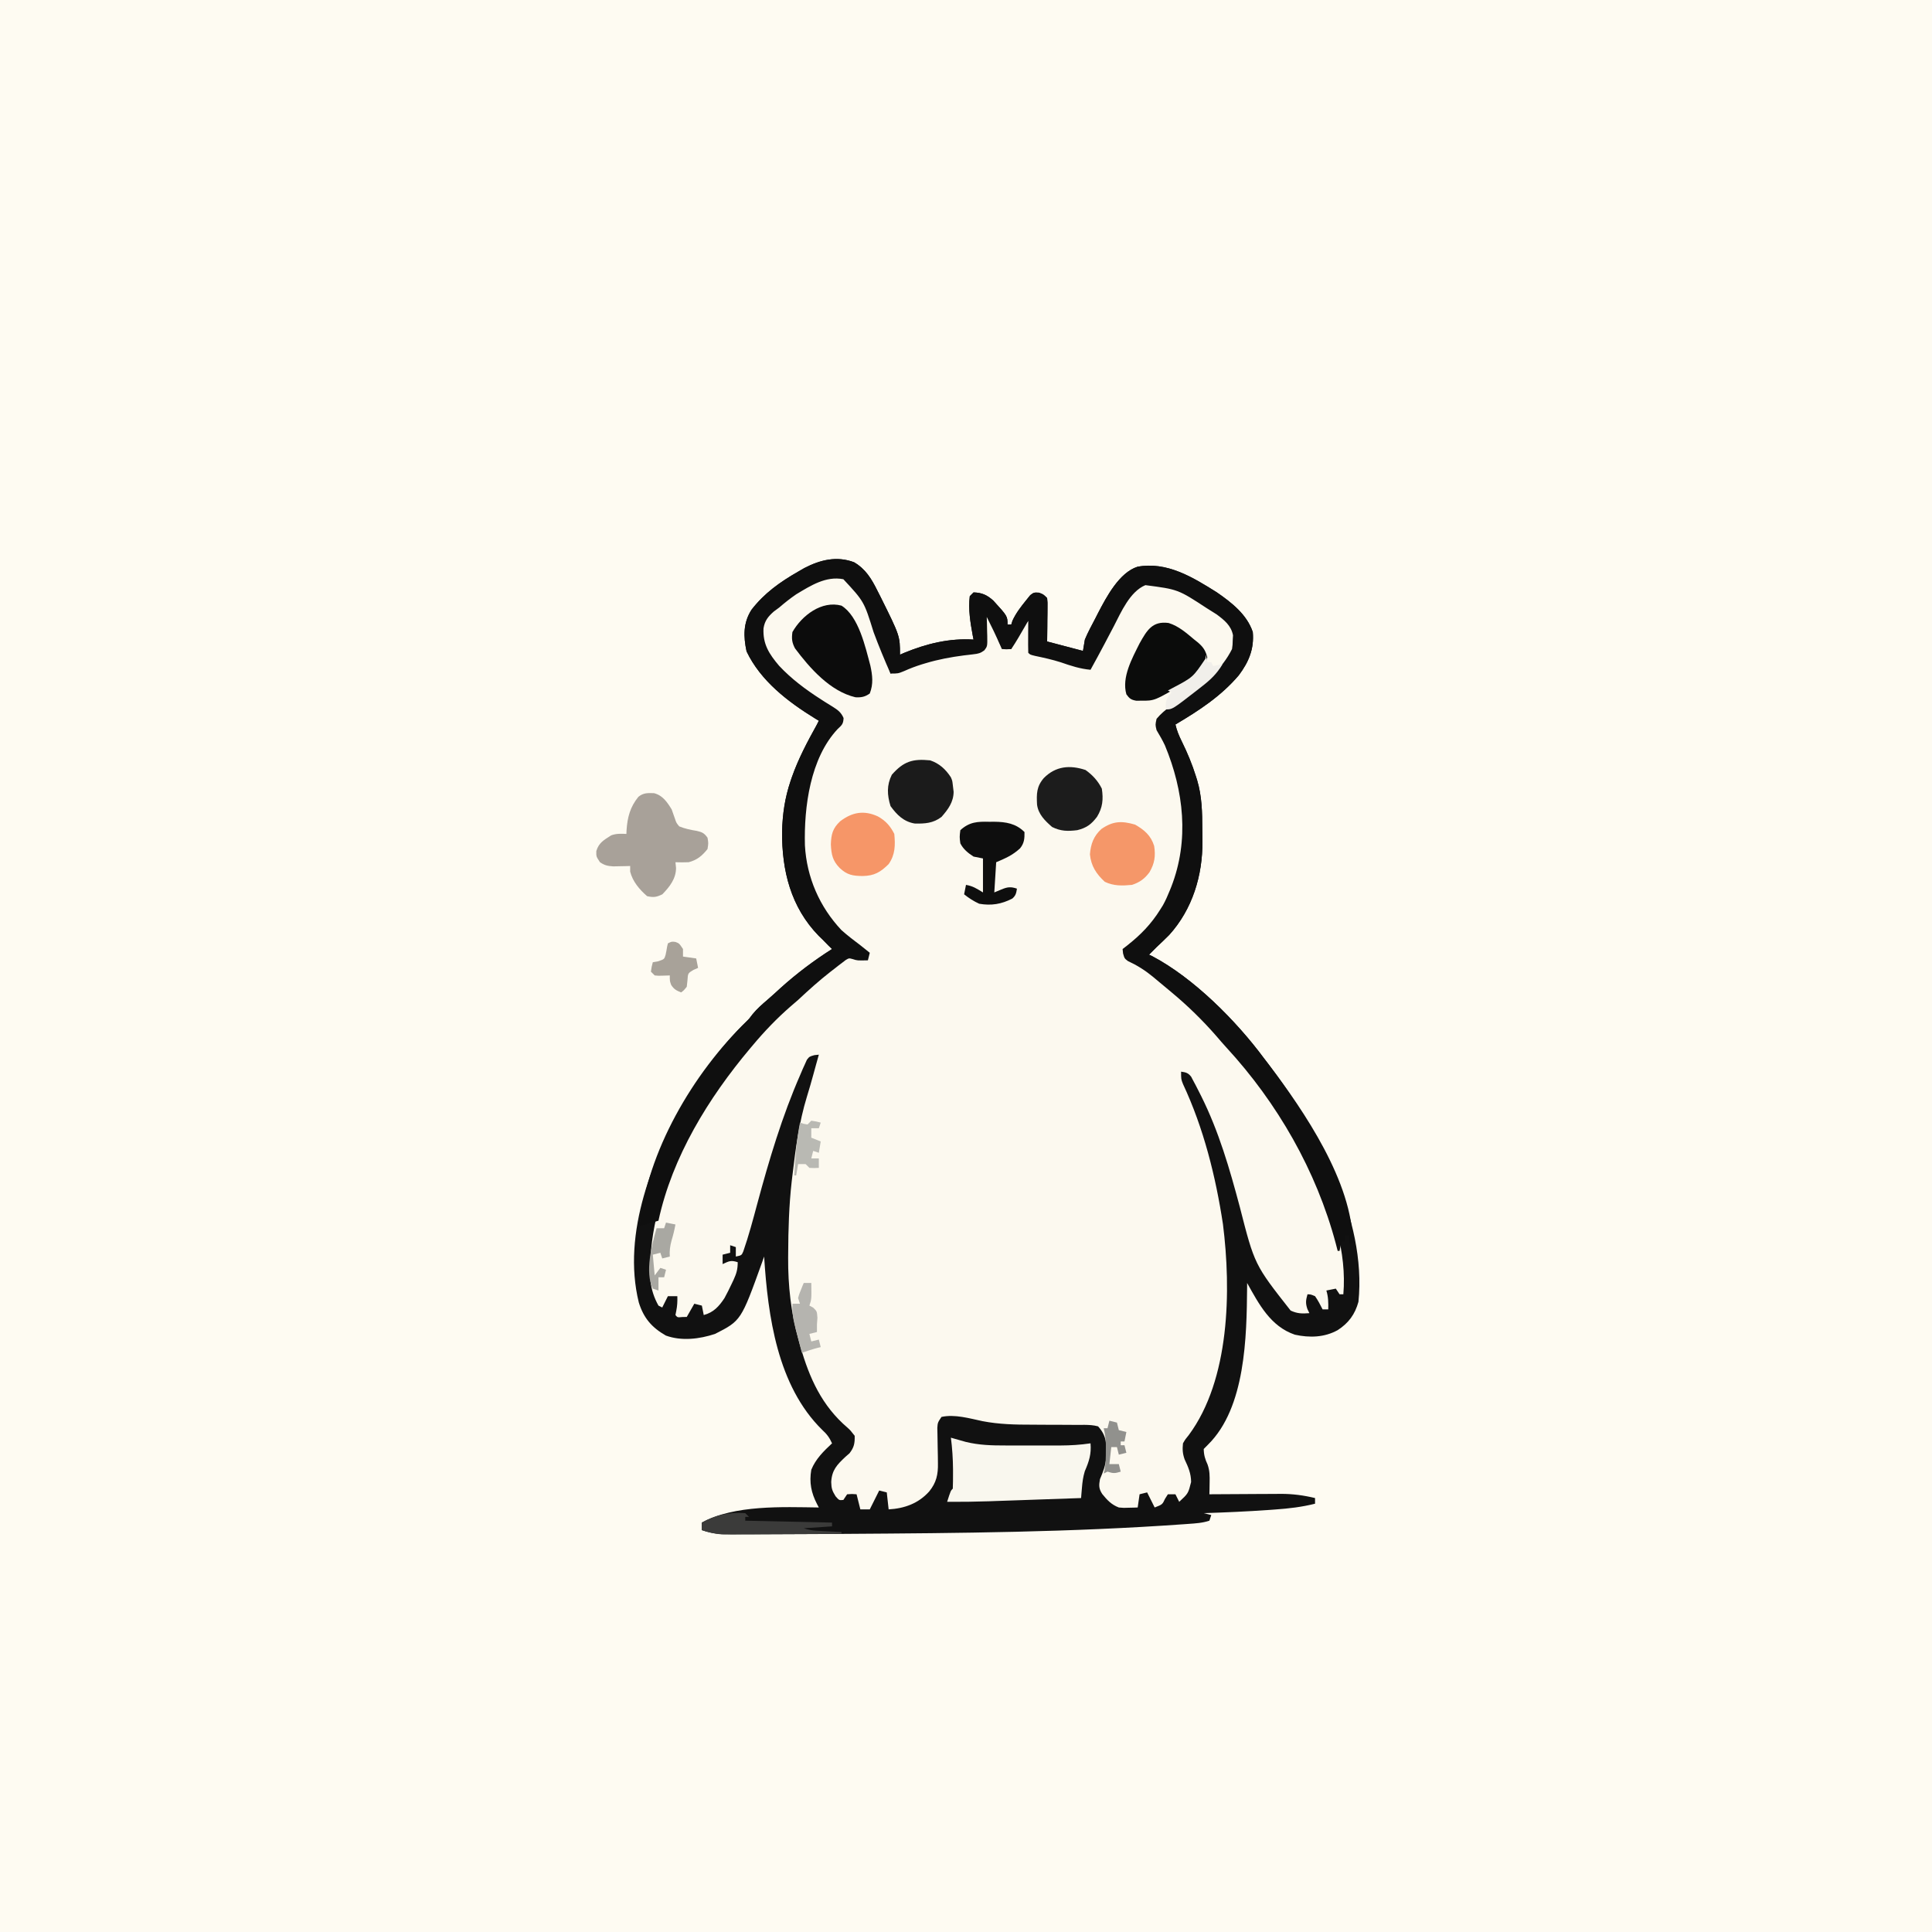
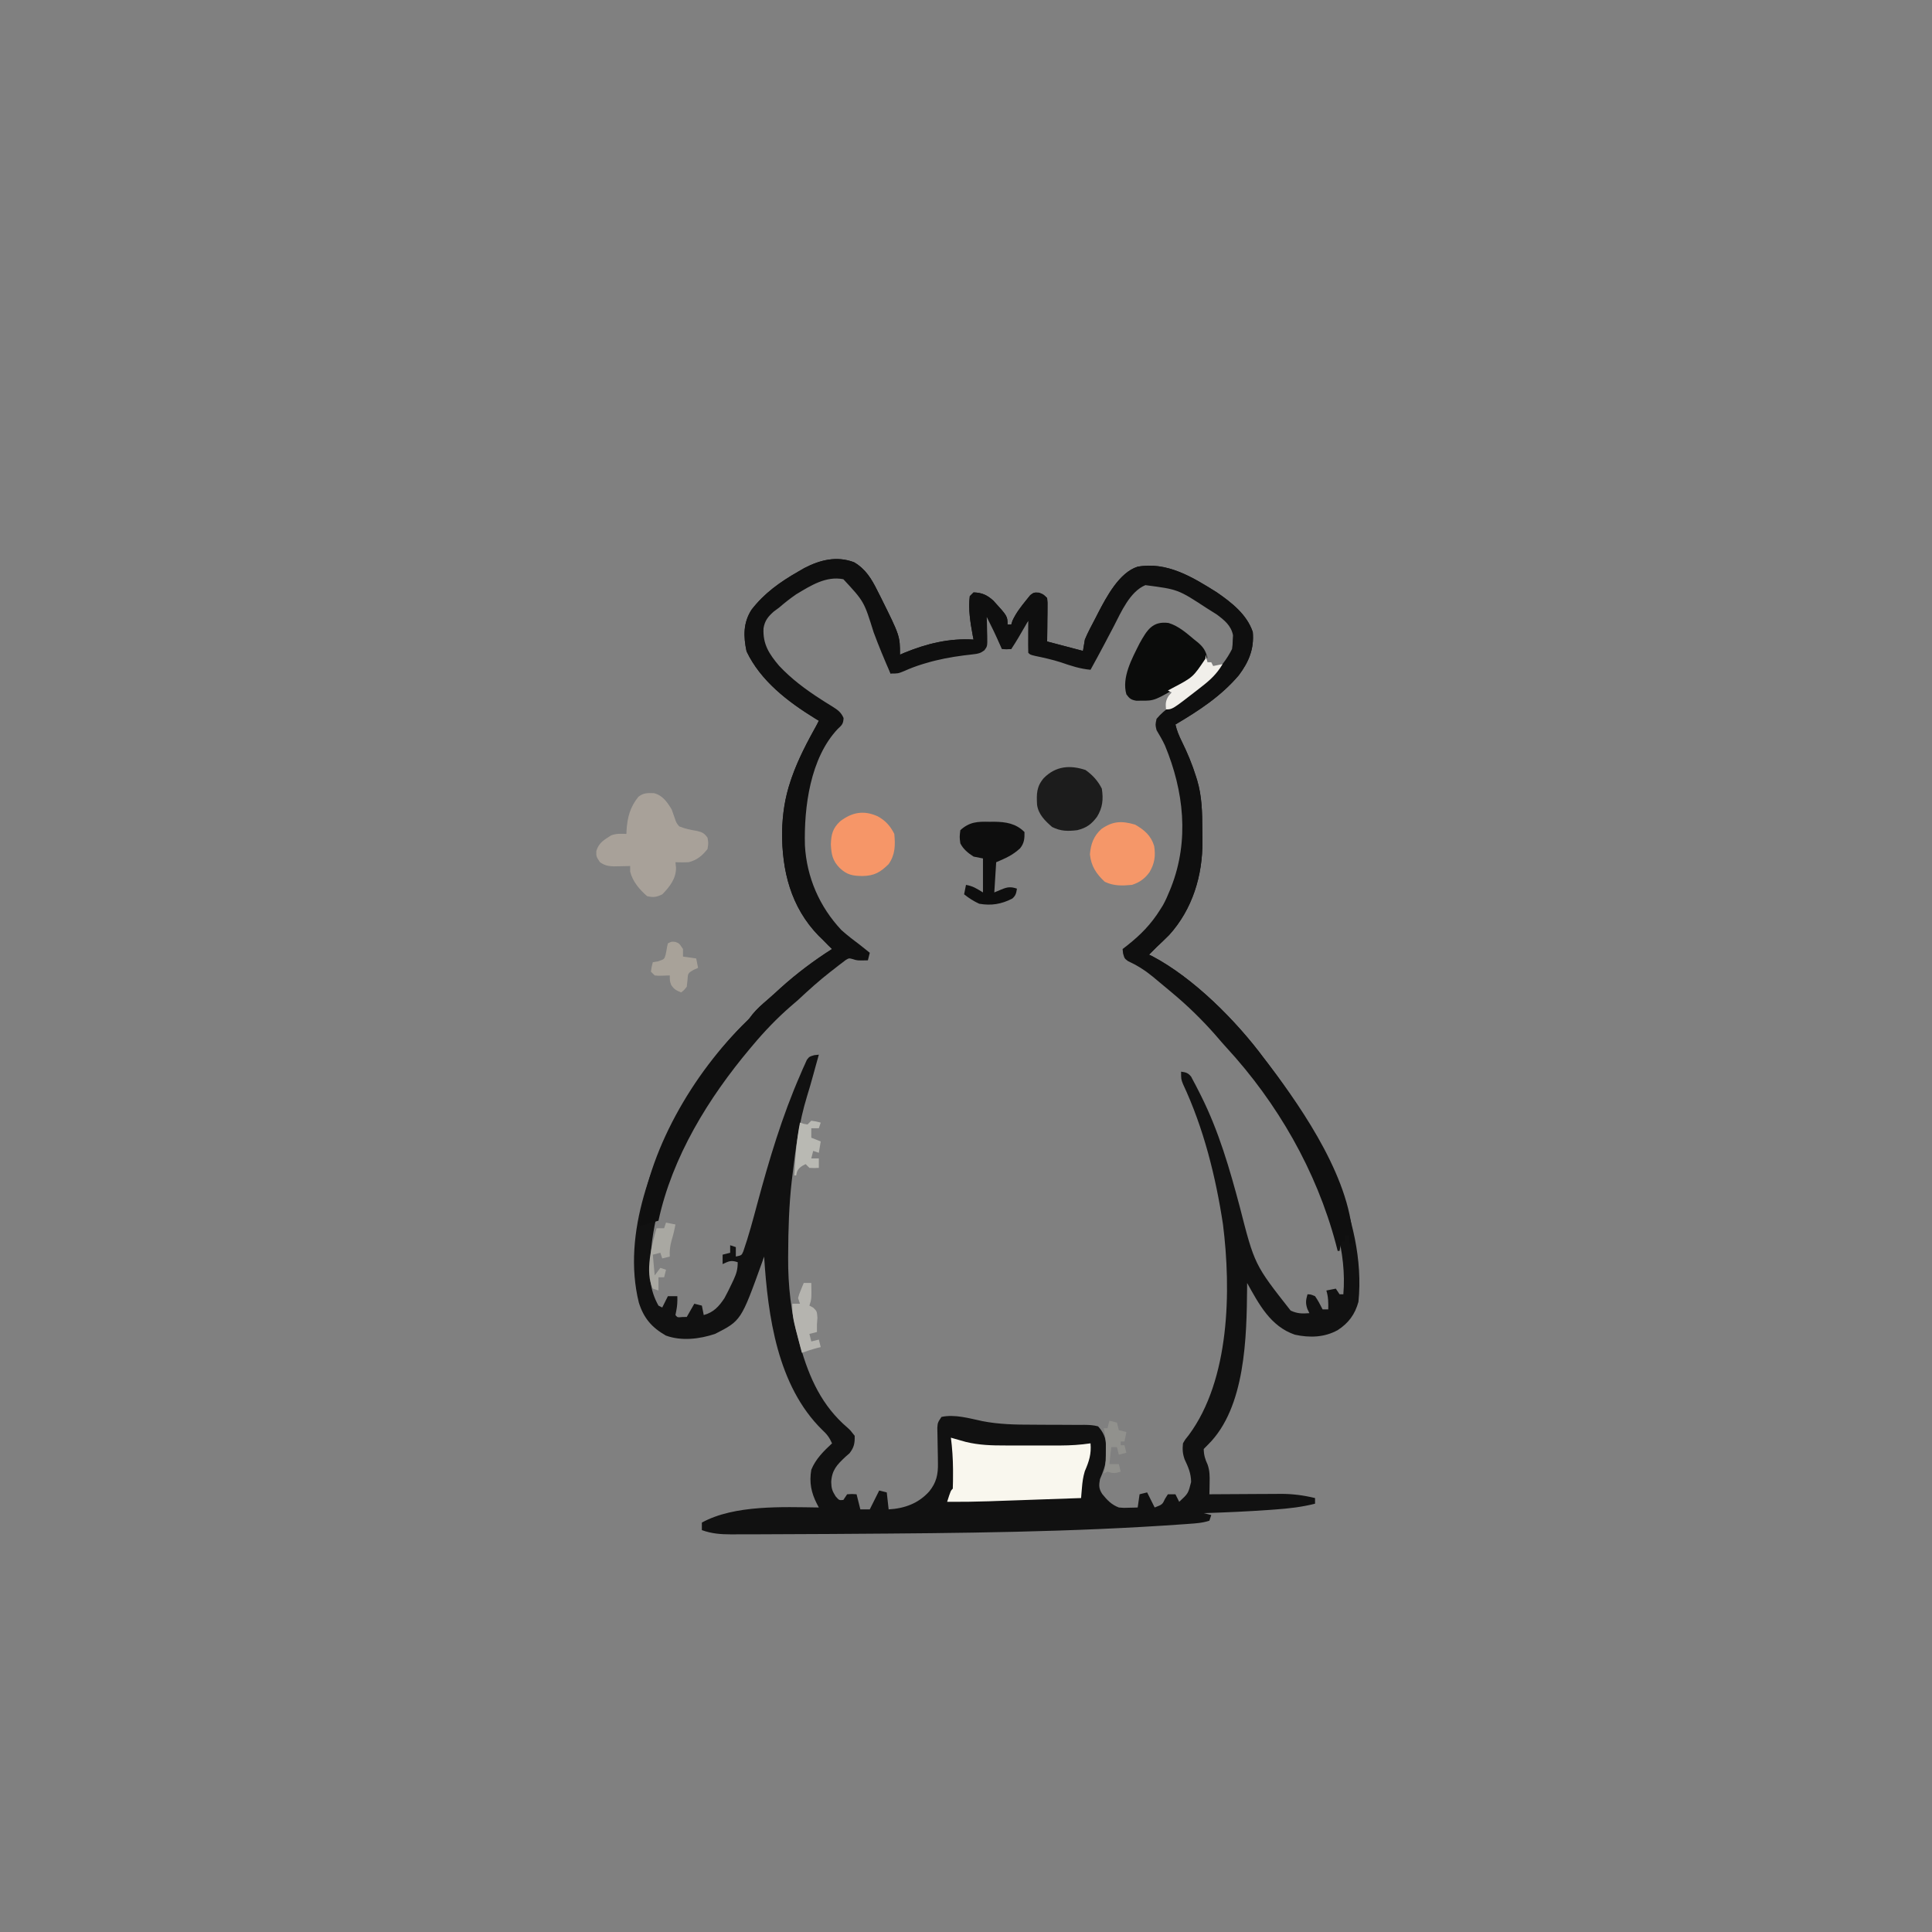
<svg xmlns="http://www.w3.org/2000/svg" version="1.1" width="1024" height="1024">
  <rect width="100%" height="100%" fill="#808080" stroke="none" />
-   <path d="M0 0 C337.92 0 675.84 0 1024 0 C1024 337.92 1024 675.84 1024 1024 C686.08 1024 348.16 1024 0 1024 C0 686.08 0 348.16 0 0 Z " fill="#FEFBF2" transform="translate(0,0)" />
-   <path d="M0 0 C6.14 3.61 9.23 8.75 12.33 14.99 C12.9 16.12 13.48 17.25 14.07 18.41 C24.33 39.06 24.33 39.06 24.33 48.99 C25.46 48.5 25.46 48.5 26.61 48 C38.36 43.17 50.52 40.16 63.33 40.99 C63.11 39.88 63.11 39.88 62.89 38.75 C61.64 31.91 60.48 24.96 61.33 17.99 C61.99 17.33 62.65 16.67 63.33 15.99 C67.74 16.09 70.53 17.37 73.8 20.32 C81.33 28.56 81.33 28.56 81.33 32.99 C81.99 32.99 82.65 32.99 83.33 32.99 C83.53 32.33 83.74 31.67 83.95 30.99 C85.85 26.86 88.48 23.52 91.33 19.99 C92.01 19.15 92.69 18.3 93.39 17.43 C95.33 15.99 95.33 15.99 97.95 16.12 C100.33 16.99 100.33 16.99 102.33 18.99 C102.56 21.33 102.56 21.33 102.52 24.22 C102.51 25.77 102.51 25.77 102.5 27.34 C102.48 28.96 102.48 28.96 102.45 30.62 C102.44 31.71 102.44 32.79 102.43 33.91 C102.4 36.61 102.37 39.3 102.33 41.99 C108.6 43.64 114.87 45.29 121.33 46.99 C121.66 45.01 121.99 43.03 122.33 40.99 C123.93 37.12 125.94 33.45 127.89 29.74 C128.64 28.26 128.64 28.26 129.41 26.75 C133.75 18.44 140.54 5.49 150.19 2.39 C165.75 -0.54 179.6 7.97 192.33 15.99 C200.13 21.38 208.23 27.7 211.33 36.99 C212.11 45.93 209.23 52.81 203.89 59.93 C194.47 71.01 182.73 78.65 170.33 85.99 C171.05 89.19 172.2 91.92 173.65 94.87 C176.65 100.94 179.19 107.02 181.2 113.49 C181.51 114.46 181.51 114.46 181.82 115.45 C184.4 124.07 184.54 132.61 184.57 141.53 C184.58 143.66 184.61 145.78 184.64 147.9 C184.78 165.98 179.36 183.92 167.02 197.54 C164.83 199.74 162.6 201.87 160.33 203.99 C158.99 205.32 157.66 206.65 156.33 207.99 C156.88 208.25 157.44 208.51 158.01 208.77 C180.03 220.39 202.54 243.01 217.33 262.99 C218.15 264.06 218.97 265.13 219.79 266.2 C245.52 300.01 271.83 347.88 267.33 391.99 C265.49 398.66 262.09 403.26 256.33 406.99 C249.29 410.89 241.42 411.11 233.65 409.41 C220.74 405.03 214.58 393.2 208.33 381.99 C208.32 382.77 208.32 383.55 208.32 384.35 C208.08 410.43 207.52 448.07 187.61 467.67 C186.85 468.44 186.1 469.2 185.33 469.99 C185.39 473.19 186.04 475.37 187.38 478.25 C188.53 481.57 188.52 484.3 188.45 487.8 C188.44 488.97 188.42 490.13 188.4 491.32 C188.36 492.64 188.36 492.64 188.33 493.99 C188.88 493.99 189.44 493.98 190.01 493.98 C195.82 493.93 201.62 493.9 207.43 493.88 C209.59 493.87 211.76 493.86 213.92 493.84 C217.04 493.82 220.17 493.81 223.29 493.8 C224.24 493.79 225.2 493.78 226.18 493.77 C232.45 493.76 238.23 494.53 244.33 495.99 C244.33 496.98 244.33 497.97 244.33 498.99 C237.3 500.74 230.48 501.55 223.27 502.05 C222.15 502.14 221.03 502.22 219.88 502.3 C208.37 503.12 196.85 503.61 185.33 503.99 C186.65 504.32 187.97 504.65 189.33 504.99 C189 505.98 188.67 506.97 188.33 507.99 C184.67 509.21 181.13 509.41 177.31 509.68 C176.07 509.77 176.07 509.77 174.82 509.86 C115.31 514.11 55.76 514.59 -3.86 514.97 C-6.61 514.99 -9.36 515.01 -12.1 515.03 C-22.55 515.1 -33 515.15 -43.45 515.17 C-45.59 515.18 -47.74 515.19 -49.88 515.2 C-53.8 515.22 -57.72 515.22 -61.64 515.22 C-62.77 515.23 -63.9 515.24 -65.06 515.24 C-70.67 515.23 -75.38 514.89 -80.67 512.99 C-80.67 511.67 -80.67 510.35 -80.67 508.99 C-63.46 499.53 -37.8 500.74 -18.67 500.99 C-19.13 500.13 -19.13 500.13 -19.6 499.24 C-22.73 493.21 -23.82 487.73 -22.67 480.99 C-20.35 475.27 -16.13 471.14 -11.67 466.99 C-13.01 463.98 -14.43 462.08 -16.86 459.87 C-40.67 436.5 -45.66 399.54 -47.67 367.99 C-48.04 369.02 -48.4 370.05 -48.77 371.11 C-59.88 401.95 -59.88 401.95 -73.67 408.99 C-81.88 411.72 -91.48 412.9 -99.76 409.86 C-107.24 405.57 -111.52 400.59 -114.09 392.34 C-123.17 355.53 -106.51 314.44 -87.99 283.16 C-79.33 268.92 -69.15 255.13 -57.17 243.51 C-55.52 241.9 -55.52 241.9 -53.73 239.49 C-51.37 236.62 -48.75 234.34 -45.93 231.93 C-43.56 229.9 -41.28 227.79 -38.98 225.68 C-30.48 218.02 -21.33 211.13 -11.67 204.99 C-12.63 204.06 -12.63 204.06 -13.61 203.12 C-14.63 202.08 -15.65 201.03 -16.67 199.99 C-17.35 199.33 -18.03 198.67 -18.73 198 C-33.55 182.79 -38.31 163.4 -38.15 142.69 C-37.9 133.37 -36.66 124.83 -33.67 115.99 C-33.35 115.04 -33.35 115.04 -33.02 114.07 C-29.57 104.2 -24.73 95.11 -19.67 85.99 C-19.34 85.33 -19.01 84.67 -18.67 83.99 C-19.34 83.59 -20 83.19 -20.69 82.78 C-35.15 73.86 -49.53 62.86 -56.98 47.24 C-58.66 39.34 -58.82 32.07 -54.33 25.14 C-47.52 16.33 -39.22 10.47 -29.67 4.99 C-28.58 4.37 -27.5 3.74 -26.38 3.09 C-17.96 -1.28 -9.19 -3.46 0 0 Z " fill="#FCF9EF" transform="translate(452.672,298.008)" />
  <path d="M0 0 C6.14 3.61 9.23 8.75 12.33 14.99 C12.9 16.12 13.48 17.25 14.07 18.41 C24.33 39.06 24.33 39.06 24.33 48.99 C25.46 48.5 25.46 48.5 26.61 48 C38.36 43.17 50.52 40.16 63.33 40.99 C63.11 39.88 63.11 39.88 62.89 38.75 C61.64 31.91 60.48 24.96 61.33 17.99 C61.99 17.33 62.65 16.67 63.33 15.99 C67.74 16.09 70.53 17.37 73.8 20.32 C81.33 28.56 81.33 28.56 81.33 32.99 C81.99 32.99 82.65 32.99 83.33 32.99 C83.53 32.33 83.74 31.67 83.95 30.99 C85.85 26.86 88.48 23.52 91.33 19.99 C92.01 19.15 92.69 18.3 93.39 17.43 C95.33 15.99 95.33 15.99 97.95 16.12 C100.33 16.99 100.33 16.99 102.33 18.99 C102.56 21.33 102.56 21.33 102.52 24.22 C102.51 25.77 102.51 25.77 102.5 27.34 C102.48 28.96 102.48 28.96 102.45 30.62 C102.44 31.71 102.44 32.79 102.43 33.91 C102.4 36.61 102.37 39.3 102.33 41.99 C108.6 43.64 114.87 45.29 121.33 46.99 C121.66 45.01 121.99 43.03 122.33 40.99 C123.93 37.12 125.94 33.45 127.89 29.74 C128.64 28.26 128.64 28.26 129.41 26.75 C133.75 18.44 140.54 5.49 150.19 2.39 C165.75 -0.54 179.6 7.97 192.33 15.99 C200.13 21.38 208.23 27.7 211.33 36.99 C212.11 45.93 209.23 52.81 203.89 59.93 C194.47 71.01 182.73 78.65 170.33 85.99 C171.05 89.19 172.2 91.92 173.65 94.87 C176.65 100.94 179.19 107.02 181.2 113.49 C181.51 114.46 181.51 114.46 181.82 115.45 C184.4 124.07 184.54 132.61 184.57 141.53 C184.58 143.66 184.61 145.78 184.64 147.9 C184.78 165.98 179.36 183.92 167.02 197.54 C164.83 199.74 162.6 201.87 160.33 203.99 C158.99 205.32 157.66 206.65 156.33 207.99 C156.88 208.25 157.44 208.51 158.01 208.77 C180.03 220.39 202.54 243.01 217.33 262.99 C218.15 264.06 218.97 265.13 219.79 266.2 C245.52 300.01 271.83 347.88 267.33 391.99 C265.49 398.66 262.09 403.26 256.33 406.99 C249.29 410.89 241.42 411.11 233.65 409.41 C220.74 405.03 214.58 393.2 208.33 381.99 C208.32 382.77 208.32 383.55 208.32 384.35 C208.08 410.43 207.52 448.07 187.61 467.67 C186.85 468.44 186.1 469.2 185.33 469.99 C185.39 473.19 186.04 475.37 187.38 478.25 C188.53 481.57 188.52 484.3 188.45 487.8 C188.44 488.97 188.42 490.13 188.4 491.32 C188.36 492.64 188.36 492.64 188.33 493.99 C188.88 493.99 189.44 493.98 190.01 493.98 C195.82 493.93 201.62 493.9 207.43 493.88 C209.59 493.87 211.76 493.86 213.92 493.84 C217.04 493.82 220.17 493.81 223.29 493.8 C224.24 493.79 225.2 493.78 226.18 493.77 C232.45 493.76 238.23 494.53 244.33 495.99 C244.33 496.98 244.33 497.97 244.33 498.99 C237.3 500.74 230.48 501.55 223.27 502.05 C222.15 502.14 221.03 502.22 219.88 502.3 C208.37 503.12 196.85 503.61 185.33 503.99 C186.65 504.32 187.97 504.65 189.33 504.99 C189 505.98 188.67 506.97 188.33 507.99 C184.67 509.21 181.13 509.41 177.31 509.68 C176.07 509.77 176.07 509.77 174.82 509.86 C115.31 514.11 55.76 514.59 -3.86 514.97 C-6.61 514.99 -9.36 515.01 -12.1 515.03 C-22.55 515.1 -33 515.15 -43.45 515.17 C-45.59 515.18 -47.74 515.19 -49.88 515.2 C-53.8 515.22 -57.72 515.22 -61.64 515.22 C-62.77 515.23 -63.9 515.24 -65.06 515.24 C-70.67 515.23 -75.38 514.89 -80.67 512.99 C-80.67 511.67 -80.67 510.35 -80.67 508.99 C-63.46 499.53 -37.8 500.74 -18.67 500.99 C-19.13 500.13 -19.13 500.13 -19.6 499.24 C-22.73 493.21 -23.82 487.73 -22.67 480.99 C-20.35 475.27 -16.13 471.14 -11.67 466.99 C-13.01 463.98 -14.43 462.08 -16.86 459.87 C-40.67 436.5 -45.66 399.54 -47.67 367.99 C-48.04 369.02 -48.4 370.05 -48.77 371.11 C-59.88 401.95 -59.88 401.95 -73.67 408.99 C-81.88 411.72 -91.48 412.9 -99.76 409.86 C-107.24 405.57 -111.52 400.59 -114.09 392.34 C-123.17 355.53 -106.51 314.44 -87.99 283.16 C-79.33 268.92 -69.15 255.13 -57.17 243.51 C-55.52 241.9 -55.52 241.9 -53.73 239.49 C-51.37 236.62 -48.75 234.34 -45.93 231.93 C-43.56 229.9 -41.28 227.79 -38.98 225.68 C-30.48 218.02 -21.33 211.13 -11.67 204.99 C-12.63 204.06 -12.63 204.06 -13.61 203.12 C-14.63 202.08 -15.65 201.03 -16.67 199.99 C-17.35 199.33 -18.03 198.67 -18.73 198 C-33.55 182.79 -38.31 163.4 -38.15 142.69 C-37.9 133.37 -36.66 124.83 -33.67 115.99 C-33.35 115.04 -33.35 115.04 -33.02 114.07 C-29.57 104.2 -24.73 95.11 -19.67 85.99 C-19.34 85.33 -19.01 84.67 -18.67 83.99 C-19.34 83.59 -20 83.19 -20.69 82.78 C-35.15 73.86 -49.53 62.86 -56.98 47.24 C-58.66 39.34 -58.82 32.07 -54.33 25.14 C-47.52 16.33 -39.22 10.47 -29.67 4.99 C-28.58 4.37 -27.5 3.74 -26.38 3.09 C-17.96 -1.28 -9.19 -3.46 0 0 Z M-39.67 22.99 C-40.25 23.44 -40.84 23.9 -41.44 24.36 C-45.3 27.38 -48.21 30.03 -48.99 35.03 C-49.45 43.72 -45.77 48.96 -40.23 55.37 C-30.48 65.7 -18.52 73.29 -6.67 80.99 C-7.22 84.8 -7.58 85.9 -10.3 88.87 C-24.32 104.41 -27.56 130 -27.05 150.04 C-26.11 167.01 -19.3 182.64 -7.67 194.99 C-3.44 198.78 0.94 202.38 5.66 205.56 C6.21 206.03 6.76 206.5 7.33 206.99 C7.33 207.98 7.33 208.97 7.33 209.99 C1.72 210.12 1.72 210.12 -0.66 209.35 C-2.68 208.79 -2.68 208.79 -4.42 209.82 C-5 210.27 -5.58 210.71 -6.18 211.17 C-7.16 211.91 -7.16 211.91 -8.15 212.66 C-8.84 213.2 -9.53 213.75 -10.23 214.3 C-11.3 215.13 -11.3 215.13 -12.39 215.96 C-18.44 220.68 -24.08 225.75 -29.67 230.99 C-31.02 232.17 -32.37 233.33 -33.73 234.49 C-41.29 241.08 -48.25 248.3 -54.67 255.99 C-55.13 256.54 -55.6 257.09 -56.07 257.66 C-84.27 291.2 -110.42 335.69 -107.88 381.03 C-107.39 385.62 -105.93 389.98 -103.67 393.99 C-103.01 394.32 -102.35 394.65 -101.67 394.99 C-100.68 393.01 -99.69 391.03 -98.67 388.99 C-97.02 388.99 -95.37 388.99 -93.67 388.99 C-93.59 391.71 -93.69 394.07 -94.23 396.74 C-94.38 397.48 -94.52 398.23 -94.67 398.99 C-93.61 400.29 -93.61 400.29 -91.11 400.05 C-89.9 400.02 -89.9 400.02 -88.67 399.99 C-87.35 397.68 -86.03 395.37 -84.67 392.99 C-83.35 393.32 -82.03 393.65 -80.67 393.99 C-80.34 395.64 -80.01 397.29 -79.67 398.99 C-74.45 397.61 -71.55 394.36 -68.67 389.99 C-67.29 387.47 -66.03 384.9 -64.8 382.3 C-64.33 381.32 -64.33 381.32 -63.86 380.32 C-62.31 376.91 -61.67 374.81 -61.67 370.99 C-65.3 369.78 -66.31 370.45 -69.67 371.99 C-69.67 370.34 -69.67 368.69 -69.67 366.99 C-68.35 366.66 -67.03 366.33 -65.67 365.99 C-65.67 364.67 -65.67 363.35 -65.67 361.99 C-64.68 362.32 -63.69 362.65 -62.67 362.99 C-62.67 364.64 -62.67 366.29 -62.67 367.99 C-59.61 367.35 -59.61 367.35 -58.71 365.26 C-55.82 356.95 -53.58 348.49 -51.3 340 C-45.02 316.7 -38.12 293.56 -28.42 271.43 C-28.02 270.49 -27.62 269.55 -27.21 268.58 C-26.82 267.72 -26.43 266.87 -26.03 265.99 C-25.7 265.24 -25.36 264.49 -25.01 263.71 C-23.67 261.99 -23.67 261.99 -21.02 261.24 C-20.25 261.16 -19.47 261.08 -18.67 260.99 C-19.18 262.82 -19.69 264.65 -20.2 266.47 C-20.65 268.1 -21.09 269.72 -21.54 271.35 C-22.63 275.32 -23.75 279.28 -24.98 283.21 C-29.17 296.87 -31 310.83 -32.67 324.99 C-32.85 326.5 -32.85 326.5 -33.04 328.05 C-34.49 340.85 -34.87 353.62 -34.92 366.49 C-34.93 367.55 -34.93 367.55 -34.94 368.63 C-35.02 383.55 -33.46 397.69 -29.42 412.12 C-29.11 413.24 -28.8 414.36 -28.48 415.52 C-23.7 432.37 -17.03 447.16 -3.44 458.72 C-1.92 460.11 -1.92 460.11 0.33 462.99 C0.42 466.99 0.03 469.08 -2.41 472.25 C-3.12 472.87 -3.82 473.48 -4.55 474.12 C-9.05 478.34 -11.76 481.15 -12.11 487.49 C-12 490.92 -11.66 492.01 -9.8 495.05 C-7.9 497.22 -7.9 497.22 -5.67 496.99 C-5.01 496 -4.35 495.01 -3.67 493.99 C-1.05 493.8 -1.05 493.8 1.33 493.99 C1.99 496.63 2.65 499.27 3.33 501.99 C4.98 501.99 6.63 501.99 8.33 501.99 C10.8 497.04 10.8 497.04 13.33 491.99 C14.65 492.32 15.97 492.65 17.33 492.99 C17.66 495.96 17.99 498.93 18.33 501.99 C26.69 501.53 34.13 498.86 39.83 492.49 C43.64 487.79 44.58 483.48 44.45 477.48 C44.43 475.63 44.43 475.63 44.41 473.75 C44.37 471.83 44.37 471.83 44.33 469.87 C44.28 467.32 44.24 464.78 44.2 462.23 C44.18 461.11 44.16 459.98 44.13 458.82 C44.33 455.99 44.33 455.99 46.33 452.99 C53.38 451.45 61.19 453.78 68.11 455.24 C76.77 456.92 85.53 457.12 94.32 457.1 C96.37 457.11 98.41 457.13 100.45 457.14 C103.63 457.17 106.8 457.18 109.98 457.17 C113.07 457.16 116.17 457.19 119.26 457.22 C120.21 457.21 121.16 457.2 122.14 457.19 C124.68 457.23 126.88 457.33 129.33 457.99 C134.12 463.23 133.85 467.79 133.67 474.58 C133.24 478.89 132.03 482.02 130.33 485.99 C129.72 489.29 129.69 491.01 131.54 493.85 C134.14 497.05 136.41 499.51 140.33 500.99 C142.92 501.23 142.92 501.23 145.58 501.12 C146.47 501.1 147.36 501.08 148.28 501.06 C148.96 501.04 149.63 501.02 150.33 500.99 C150.66 498.68 150.99 496.37 151.33 493.99 C152.65 493.66 153.97 493.33 155.33 492.99 C156.65 495.63 157.97 498.27 159.33 500.99 C163.41 499.41 163.41 499.41 164.83 496.37 C165.57 495.19 165.57 495.19 166.33 493.99 C167.65 493.99 168.97 493.99 170.33 493.99 C170.99 495.31 171.65 496.63 172.33 497.99 C177.11 493.56 177.11 493.56 178.64 487.49 C178.62 482.99 177.11 479.51 175.2 475.48 C174.13 472.43 173.99 470.21 174.33 466.99 C175.61 464.78 175.61 464.78 177.39 462.62 C199.21 433.21 199.94 385.87 195.52 350.85 C191.65 325.43 185.28 299.94 174.36 276.6 C173.33 273.99 173.33 273.99 173.33 269.99 C175.87 270.35 177.02 270.6 178.65 272.65 C179.03 273.37 179.41 274.1 179.81 274.84 C180.25 275.66 180.68 276.48 181.13 277.32 C181.59 278.23 182.05 279.13 182.52 280.05 C183 281 183.48 281.94 183.97 282.91 C193.35 301.7 199.06 321.44 204.44 341.67 C212.27 372.31 212.27 372.31 231.39 396.62 C234.91 398.26 237.49 398.3 241.33 397.99 C240.98 397.27 240.63 396.55 240.27 395.8 C239.22 392.68 239.44 391.11 240.33 387.99 C242.08 388.05 242.08 388.05 244.33 388.99 C245.92 391.23 247.07 393.53 248.33 395.99 C249.32 395.99 250.31 395.99 251.33 395.99 C251.41 392.47 251.37 389.37 250.33 385.99 C251.98 385.66 253.63 385.33 255.33 384.99 C255.99 385.98 256.65 386.97 257.33 387.99 C257.99 387.99 258.65 387.99 259.33 387.99 C263.09 343.9 230.65 295.29 203.69 262.91 C198.15 256.38 192.28 250.15 186.33 243.99 C185.85 243.49 185.37 243 184.87 242.48 C179.58 237.04 174.15 231.85 168.33 226.99 C167.75 226.5 167.17 226.01 166.57 225.51 C164.52 223.79 162.45 222.08 160.39 220.37 C159.73 219.82 159.08 219.27 158.4 218.7 C153.67 214.82 148.76 211.79 143.33 208.99 C144.05 204.25 144.05 204.25 146.55 201.92 C147.96 200.9 147.96 200.9 149.39 199.87 C155.29 195.25 159.36 190.32 163.33 183.99 C163.79 183.26 164.25 182.53 164.72 181.77 C166.13 179.23 167.24 176.69 168.33 173.99 C168.72 173.03 168.72 173.03 169.12 172.04 C178.75 147.33 175.76 121.15 165.79 97.13 C164.4 94 164.4 94 162.68 91.26 C160.82 88.15 160.6 86.56 161.33 82.99 C165.26 78.88 169.83 75.95 174.52 72.74 C185.24 65.4 195.37 57.91 201.33 45.99 C201.91 41.94 202.18 37.9 200.48 34.09 C192.28 23.41 173.25 13.58 160.33 10.99 C156.56 10.63 153.76 11.07 150.55 13.14 C144.55 18.51 141.04 25.96 137.33 32.99 C136.82 33.95 136.32 34.9 135.8 35.88 C132.28 42.57 128.79 49.28 125.33 55.99 C120.88 55.45 116.91 54.65 112.7 53.12 C106.33 50.91 99.92 49.42 93.33 47.99 C93.33 42.05 93.33 36.11 93.33 29.99 C90.57 32.75 88.72 35.28 86.64 38.55 C86.02 39.53 85.4 40.5 84.75 41.5 C83.16 43.8 83.16 43.8 83.33 45.99 C80.99 45.85 80.99 45.85 78.33 44.99 C76.85 42.45 76.85 42.45 75.7 39.24 C74.22 35.21 72.73 31.57 70.33 27.99 C70 27.99 69.67 27.99 69.33 27.99 C69.35 29.2 69.37 30.4 69.4 31.64 C69.42 33.22 69.44 34.79 69.45 36.37 C69.47 37.16 69.49 37.96 69.5 38.77 C69.52 40.85 69.43 42.92 69.33 44.99 C67.05 47.27 66.44 47.31 63.36 47.67 C62.55 47.77 61.74 47.87 60.9 47.98 C59.6 48.14 59.6 48.14 58.27 48.3 C44.71 50.15 32.07 54.07 19.33 58.99 C18.93 57.77 18.54 56.55 18.13 55.3 C16.09 49.18 13.81 43.15 11.52 37.12 C10.9 35.46 10.9 35.46 10.26 33.76 C5.01 18.85 5.01 18.85 -5.67 7.99 C-17.74 5.46 -31.01 15.46 -39.67 22.99 Z " fill="#111111" transform="translate(452.672,298.008)" />
  <path d="M0 0 C6.14 3.61 9.23 8.75 12.33 14.99 C12.9 16.12 13.48 17.25 14.07 18.41 C24.33 39.06 24.33 39.06 24.33 48.99 C25.46 48.5 25.46 48.5 26.61 48 C38.36 43.17 50.52 40.16 63.33 40.99 C63.11 39.88 63.11 39.88 62.89 38.75 C61.64 31.91 60.48 24.96 61.33 17.99 C61.99 17.33 62.65 16.67 63.33 15.99 C67.74 16.09 70.53 17.37 73.8 20.32 C81.33 28.56 81.33 28.56 81.33 32.99 C81.99 32.99 82.65 32.99 83.33 32.99 C83.53 32.33 83.74 31.67 83.95 30.99 C85.85 26.86 88.48 23.52 91.33 19.99 C92.01 19.15 92.69 18.3 93.39 17.43 C95.33 15.99 95.33 15.99 97.95 16.12 C100.33 16.99 100.33 16.99 102.33 18.99 C102.56 21.33 102.56 21.33 102.52 24.22 C102.51 25.77 102.51 25.77 102.5 27.34 C102.48 28.96 102.48 28.96 102.45 30.62 C102.44 31.71 102.44 32.79 102.43 33.91 C102.4 36.61 102.37 39.3 102.33 41.99 C108.6 43.64 114.87 45.29 121.33 46.99 C121.66 45.01 121.99 43.03 122.33 40.99 C123.93 37.12 125.94 33.45 127.89 29.74 C128.64 28.26 128.64 28.26 129.41 26.75 C133.75 18.44 140.54 5.49 150.19 2.39 C165.75 -0.54 179.6 7.97 192.33 15.99 C200.13 21.38 208.23 27.7 211.33 36.99 C212.11 45.93 209.23 52.81 203.89 59.93 C194.47 71.01 182.73 78.65 170.33 85.99 C171.05 89.19 172.2 91.92 173.65 94.87 C176.65 100.94 179.19 107.02 181.2 113.49 C181.51 114.46 181.51 114.46 181.82 115.45 C184.4 124.07 184.54 132.61 184.57 141.53 C184.58 143.66 184.61 145.78 184.64 147.9 C184.78 165.98 179.36 183.92 167.02 197.54 C164.83 199.74 162.6 201.87 160.33 203.99 C158.99 205.32 157.66 206.65 156.33 207.99 C156.88 208.25 157.44 208.51 158.01 208.77 C180.03 220.39 202.54 243.01 217.33 262.99 C218.15 264.06 218.97 265.13 219.79 266.2 C238.5 290.78 264.33 328.79 264.33 360.99 C263.67 360.99 263.01 360.99 262.33 360.99 C262.33 359.67 262.33 358.35 262.33 356.99 C261.67 356.99 261.01 356.99 260.33 356.99 C260.33 357.98 260.33 358.97 260.33 359.99 C259.67 359.99 259.01 359.99 258.33 359.99 C258 361.64 257.67 363.29 257.33 364.99 C257 364.99 256.67 364.99 256.33 364.99 C256 363.72 255.67 362.45 255.33 361.14 C245.02 322.48 224.42 286.61 197.36 257.21 C195.53 255.22 193.77 253.18 192.02 251.12 C184.78 242.82 176.8 235.02 168.33 227.99 C167.75 227.51 167.17 227.02 166.58 226.52 C164.52 224.79 162.46 223.08 160.39 221.37 C159.73 220.82 159.08 220.27 158.4 219.7 C154.2 216.25 150.05 213.64 145.11 211.35 C143.33 209.99 143.33 209.99 142.57 207.34 C142.45 206.18 142.45 206.18 142.33 204.99 C143.1 204.4 143.88 203.8 144.67 203.19 C151.84 197.54 157.46 191.82 162.33 183.99 C162.79 183.26 163.24 182.53 163.71 181.78 C165.13 179.24 166.24 176.69 167.33 173.99 C167.72 173.03 167.72 173.03 168.12 172.04 C177.75 147.33 174.76 121.15 164.79 97.13 C163.46 94.28 161.94 91.68 160.33 88.99 C159.64 86.12 159.64 86.12 160.33 82.99 C164.62 77.78 170.81 74.24 176.32 70.47 C186.18 63.7 194.87 56.91 200.33 45.99 C200.64 43.76 200.64 43.76 200.7 41.24 C200.75 40.4 200.8 39.56 200.85 38.7 C199.85 33.52 196.24 30.67 192.2 27.65 C191.06 26.92 189.92 26.2 188.77 25.49 C188.16 25.11 187.54 24.73 186.92 24.33 C171.73 14.39 171.73 14.39 154.41 12.13 C146.2 15.53 141.53 26.45 137.7 33.87 C136.63 35.91 135.55 37.95 134.48 39.98 C133.96 40.97 133.44 41.96 132.91 42.98 C130.44 47.68 127.89 52.34 125.33 56.99 C119.75 56.48 114.9 54.88 109.61 53.04 C105.09 51.59 100.49 50.59 95.85 49.61 C93.33 48.99 93.33 48.99 92.33 47.99 C92.25 45.13 92.24 42.29 92.27 39.43 C92.27 38.62 92.27 37.82 92.28 36.99 C92.29 34.99 92.31 32.99 92.33 30.99 C91.85 31.82 91.36 32.66 90.87 33.51 C90.24 34.6 89.6 35.69 88.95 36.8 C88.33 37.88 87.7 38.96 87.05 40.07 C85.87 42.08 84.62 44.05 83.33 45.99 C80.7 46.18 80.7 46.18 78.33 45.99 C78.09 45.44 77.84 44.88 77.59 44.3 C75.32 39.12 72.9 34.04 70.33 28.99 C70.36 30.11 70.4 31.23 70.43 32.39 C70.46 33.86 70.49 35.33 70.52 36.8 C70.54 37.54 70.57 38.28 70.59 39.04 C70.67 44.54 70.67 44.54 69.06 46.68 C67.02 48.22 65.78 48.49 63.26 48.77 C62.45 48.87 61.65 48.97 60.82 49.07 C59.95 49.17 59.09 49.27 58.2 49.37 C51.3 50.27 44.68 51.49 38.02 53.49 C37.34 53.69 36.67 53.9 35.97 54.1 C32.75 55.11 29.67 56.26 26.6 57.65 C23.33 58.99 23.33 58.99 19.33 58.99 C16.12 51.75 13.11 44.48 10.35 37.05 C5.3 20.8 5.3 20.8 -5.67 8.99 C-14.91 7.18 -22.96 12.36 -30.67 16.99 C-33.84 19.16 -36.77 21.48 -39.67 23.99 C-40.62 24.69 -41.57 25.39 -42.55 26.12 C-45.56 28.78 -47.35 30.97 -47.99 35.03 C-48.42 43.4 -45.01 48.65 -39.73 54.87 C-33.18 61.86 -25.59 67.51 -17.54 72.67 C-16.85 73.11 -16.17 73.55 -15.46 74.01 C-14.13 74.85 -12.79 75.69 -11.43 76.51 C-8.63 78.28 -6.89 79.49 -5.56 82.57 C-5.7 85.66 -6.42 86.3 -8.67 88.37 C-23.24 103.84 -26.57 129.7 -26.05 150.04 C-25.11 167.02 -18.3 182.63 -6.67 194.99 C-3.46 197.83 -0.11 200.43 3.33 202.99 C5 204.32 6.67 205.65 8.33 206.99 C8 208.31 7.67 209.63 7.33 210.99 C1.72 211.12 1.72 211.12 -0.66 210.35 C-2.68 209.79 -2.68 209.79 -4.42 210.82 C-5 211.27 -5.58 211.71 -6.18 212.17 C-7.16 212.91 -7.16 212.91 -8.15 213.66 C-8.84 214.2 -9.53 214.75 -10.23 215.3 C-11.3 216.13 -11.3 216.13 -12.39 216.96 C-18.44 221.68 -24.08 226.75 -29.67 231.99 C-31.04 233.19 -32.42 234.37 -33.8 235.55 C-40.99 241.82 -47.55 248.68 -53.67 255.99 C-54.14 256.54 -54.6 257.09 -55.08 257.66 C-77.19 283.97 -96.34 315.05 -103.67 348.99 C-105.31 349.46 -105.31 349.46 -106.98 349.93 C-109.23 350.58 -111.46 351.25 -113.67 351.99 C-109.87 312.5 -85.28 270.77 -57.17 243.51 C-55.52 241.9 -55.52 241.9 -53.73 239.49 C-51.37 236.62 -48.75 234.34 -45.93 231.93 C-43.56 229.9 -41.28 227.79 -38.98 225.68 C-30.48 218.02 -21.33 211.13 -11.67 204.99 C-12.63 204.06 -12.63 204.06 -13.61 203.12 C-14.63 202.08 -15.65 201.03 -16.67 199.99 C-17.35 199.33 -18.03 198.67 -18.73 198 C-33.55 182.79 -38.31 163.4 -38.15 142.69 C-37.9 133.37 -36.66 124.83 -33.67 115.99 C-33.35 115.04 -33.35 115.04 -33.02 114.07 C-29.57 104.2 -24.73 95.11 -19.67 85.99 C-19.34 85.33 -19.01 84.67 -18.67 83.99 C-19.34 83.59 -20 83.19 -20.69 82.78 C-35.15 73.86 -49.53 62.86 -56.98 47.24 C-58.66 39.34 -58.82 32.07 -54.33 25.14 C-47.52 16.33 -39.22 10.47 -29.67 4.99 C-28.58 4.37 -27.5 3.74 -26.38 3.09 C-17.96 -1.28 -9.19 -3.46 0 0 Z " fill="#0F0F0F" transform="translate(452.672,298.008)" />
  <path d="M0 0 C0.71 0.2 1.43 0.41 2.16 0.62 C3.6 1.03 3.6 1.03 5.06 1.44 C6 1.7 6.94 1.97 7.91 2.25 C14.95 3.96 21.68 4.15 28.9 4.13 C29.94 4.13 30.98 4.13 32.04 4.14 C34.23 4.14 36.41 4.13 38.6 4.13 C41.92 4.13 45.25 4.13 48.58 4.14 C50.71 4.14 52.84 4.13 54.96 4.13 C55.95 4.13 56.94 4.14 57.95 4.14 C63.4 4.12 68.62 3.8 74 3 C74.5 8.65 73.22 12.58 70.97 17.77 C70.04 20.85 69.7 23.5 69.44 26.7 C69.31 28.19 69.31 28.19 69.18 29.71 C69.12 30.46 69.06 31.22 69 32 C61.51 32.26 54.03 32.52 46.54 32.78 C43.07 32.9 39.59 33.02 36.11 33.15 C32.1 33.29 28.09 33.42 24.08 33.56 C22.24 33.63 22.24 33.63 20.36 33.7 C12.9 33.95 5.46 34.05 -2 34 C-0.12 28.12 -0.12 28.12 1 27 C1.1 24.34 1.14 21.72 1.12 19.06 C1.12 18.29 1.12 17.53 1.12 16.73 C1.08 11.1 0.71 5.59 0 0 Z " fill="#F9F7EE" transform="translate(504,762)" />
  <path d="M0 0 C4.58 1.17 6.95 4.72 9.35 8.6 C9.94 10.2 10.5 11.8 11.04 13.41 C11.82 15.74 11.82 15.74 13.35 17.6 C16.43 18.84 19.3 19.46 22.57 19.97 C25.54 20.64 26.59 21.16 28.35 23.6 C28.85 26.48 28.85 26.48 28.35 29.6 C25.48 33.21 22.82 35.43 18.35 36.6 C16.02 36.68 13.68 36.69 11.35 36.6 C11.5 38.09 11.5 38.09 11.66 39.6 C11.67 45.33 8.26 49.63 4.41 53.6 C1.28 55.12 -0.21 55.34 -3.65 54.6 C-7.71 51.1 -11.3 46.87 -12.65 41.6 C-12.65 40.61 -12.65 39.62 -12.65 38.6 C-13.88 38.64 -13.88 38.64 -15.14 38.67 C-16.75 38.7 -16.75 38.7 -18.4 38.73 C-19.47 38.75 -20.54 38.77 -21.64 38.8 C-24.63 38.6 -26.19 38.27 -28.65 36.6 C-30.65 33.6 -30.65 33.6 -30.59 30.66 C-29.21 26.17 -26.52 24.8 -22.71 22.35 C-19.97 21.35 -17.54 21.47 -14.65 21.6 C-14.63 20.97 -14.6 20.34 -14.57 19.7 C-14.12 12.81 -12.69 7.34 -8.29 1.92 C-5.63 -0.22 -3.32 -0.12 0 0 Z " fill="#A8A199" transform="translate(346.652,420.398)" />
-   <path d="M0 0 C9.17 5.7 12.68 22.01 15.31 31.79 C16.43 36.97 16.98 41.5 15 46.56 C12.51 48.35 10.48 48.74 7.43 48.57 C-5.95 45.45 -16.77 33.17 -24.64 22.64 C-26.29 19.45 -26.47 17.55 -26 14 C-20.96 5.18 -10.47 -2.84 0 0 Z " fill="#0C0C0C" transform="translate(446,321)" />
  <path d="M0 0 C5.31 1.63 9.4 5.28 13.61 8.8 C14.28 9.33 14.95 9.87 15.64 10.42 C18.4 12.83 19.56 14.62 20.48 18.18 C18.86 24.89 13.89 28.45 8.2 31.98 C-7.42 41.24 -7.42 41.24 -14.64 41.18 C-15.47 41.18 -16.3 41.19 -17.16 41.2 C-19.91 40.71 -20.78 40.06 -22.39 37.8 C-24.98 28.78 -19.32 18.68 -15.39 10.8 C-11.49 3.84 -8.59 -1.16 0 0 Z " fill="#0B0C0B" transform="translate(619.395,330.199)" />
  <path d="M0 0 C3.72 2.66 6.56 5.74 8.62 9.88 C9.47 15.51 9.08 19.91 6.06 24.81 C3.06 28.78 0.55 30.64 -4.38 31.88 C-9.43 32.5 -13.14 32.49 -17.75 30.19 C-21.56 26.83 -25.02 23.52 -25.72 18.34 C-26.01 12.57 -26 8.75 -22.12 4.25 C-15.88 -2.07 -8.33 -2.78 0 0 Z " fill="#1C1C1C" transform="translate(575.375,408.125)" />
-   <path d="M0 0 C4.86 1.63 8.22 4.73 11 9 C11.75 10.81 11.75 10.81 12 13 C12.14 14.22 12.29 15.43 12.44 16.69 C12.37 22.16 9.52 26 6 30 C1.64 33.35 -2.88 33.63 -8.24 33.48 C-14.08 32.46 -17.62 28.9 -21 24.25 C-22.81 18.37 -23.09 13.19 -20.31 7.62 C-14.05 0.52 -9.26 -0.92 0 0 Z " fill="#1B1B1B" transform="translate(493,403)" />
  <path d="M0 0 C4.1 2.26 6.65 5.11 8.75 9.31 C9.31 15.27 9.27 20.26 5.75 25.31 C1.33 29.65 -1.81 31.48 -8 31.62 C-13.28 31.57 -16.3 31.07 -20.25 27.31 C-24.02 23.44 -24.61 20.11 -24.88 14.88 C-24.7 9.47 -23.91 6.34 -19.95 2.61 C-13.56 -2.27 -7.32 -3.34 0 0 Z " fill="#F69668" transform="translate(465.25,432.688)" />
  <path d="M0 0 C4.91 2.82 8.41 5.79 10.11 11.34 C10.93 16.67 10.35 20.58 7.62 25.25 C5.06 28.72 2.43 30.59 -1.62 31.94 C-6.87 32.44 -11.25 32.59 -16.06 30.31 C-20.59 26.12 -23.33 21.94 -23.94 15.75 C-23.49 10.26 -21.99 6.1 -17.86 2.32 C-11.8 -1.9 -7.1 -2.08 0 0 Z " fill="#F59769" transform="translate(601.625,437.062)" />
  <path d="M0 0 C0.82 -0.01 1.64 -0.01 2.49 -0.02 C8.68 0.04 14.01 0.88 18.56 5.44 C18.63 8.9 18.43 11.38 16.18 14.12 C12.1 17.79 8.88 19.16 3.56 21.44 C3.23 26.72 2.9 32 2.56 37.44 C3.8 36.92 5.04 36.41 6.31 35.88 C9.51 34.54 11.26 34.31 14.56 35.44 C14.19 37.82 13.96 39.09 12.1 40.7 C6.35 43.66 0.98 44.56 -5.44 43.44 C-8.39 42.09 -10.91 40.47 -13.44 38.44 C-13.11 36.79 -12.78 35.14 -12.44 33.44 C-8.65 34.14 -7.05 35.27 -3.44 37.44 C-3.44 31.5 -3.44 25.56 -3.44 19.44 C-5.09 19.11 -6.74 18.78 -8.44 18.44 C-11.3 16.62 -13.9 14.51 -15.44 11.44 C-15.88 8.06 -15.88 8.06 -15.44 4.44 C-10.52 -0 -6.29 -0.15 0 0 Z " fill="#0E0E0E" transform="translate(524.438,435.562)" />
-   <path d="M0 0 C0.66 0.66 1.32 1.32 2 2 C1.34 2 0.68 2 0 2 C0 2.66 0 3.32 0 4 C15.18 4.33 30.36 4.66 46 5 C46 5.66 46 6.32 46 7 C41.05 7.33 36.1 7.66 31 8 C33.59 8.86 35.34 9.18 38.01 9.32 C38.77 9.36 39.53 9.4 40.31 9.44 C41.49 9.5 41.49 9.5 42.69 9.56 C43.88 9.63 43.88 9.63 45.1 9.69 C47.07 9.8 49.03 9.9 51 10 C51 10.33 51 10.66 51 11 C42.39 11.05 33.77 11.08 25.16 11.1 C21.15 11.11 17.15 11.13 13.15 11.15 C9.29 11.17 5.42 11.18 1.56 11.19 C0.09 11.19 -1.38 11.2 -2.85 11.21 C-4.92 11.23 -6.99 11.23 -9.05 11.23 C-10.23 11.23 -11.4 11.24 -12.61 11.24 C-16.38 10.97 -19.42 10.15 -23 9 C-23 7.68 -23 6.36 -23 5 C-16.03 0.96 -8.02 -0.67 0 0 Z " fill="#3B3B3A" transform="translate(395,802)" />
  <path d="M0 0 C2 0.75 2 0.75 4 3.75 C4 5.07 4 6.39 4 7.75 C6.31 8.08 8.62 8.41 11 8.75 C11.33 10.4 11.66 12.05 12 13.75 C11.2 14.1 10.39 14.45 9.56 14.81 C6.62 16.58 6.62 16.58 6.38 20.25 C6.25 21.4 6.13 22.56 6 23.75 C4.44 25.69 4.44 25.69 3 26.75 C0.51 25.75 -0.77 25.1 -2.25 22.81 C-3 20.75 -3 20.75 -3 17.75 C-4.92 17.81 -4.92 17.81 -6.88 17.88 C-9.05 17.95 -9.05 17.95 -11 17.75 C-11.66 17.09 -12.32 16.43 -13 15.75 C-12.62 13.12 -12.62 13.12 -12 10.75 C-11.05 10.58 -10.1 10.42 -9.12 10.25 C-5.91 9.14 -5.91 9.14 -5.23 6.87 C-4.91 5.43 -4.64 3.98 -4.42 2.53 C-4.28 1.94 -4.14 1.35 -4 0.75 C-2 -0.25 -2 -0.25 0 0 Z " fill="#A8A299" transform="translate(358,499.25)" />
  <path d="M0 0 C1.32 0 2.64 0 4 0 C4.14 8.57 4.14 8.57 3 12 C3.66 12.35 4.32 12.7 5 13.06 C7 15 7 15 7.25 18.44 C7.17 19.61 7.08 20.79 7 22 C7 23.32 7 24.64 7 26 C5.68 26.33 4.36 26.66 3 27 C3.33 28.32 3.66 29.64 4 31 C5.32 30.67 6.64 30.34 8 30 C8.33 31.32 8.66 32.64 9 34 C8.2 34.19 8.2 34.19 7.38 34.38 C4.54 35.12 1.78 36.06 -1 37 C-1.85 33.79 -2.67 30.59 -3.5 27.38 C-3.86 26.02 -3.86 26.02 -4.22 24.64 C-5.41 19.99 -6.32 15.84 -6 11 C-4.68 11 -3.36 11 -2 11 C-2.33 10.01 -2.66 9.02 -3 8 C-2.44 5.96 -2.44 5.96 -1.56 3.81 C-1.28 3.1 -0.99 2.38 -0.69 1.64 C-0.35 0.83 -0.35 0.83 0 0 Z " fill="#B5B4AF" transform="translate(426,680)" />
  <path d="M0 0 C0.33 1.32 0.66 2.64 1 4 C1.66 4 2.32 4 3 4 C3.33 4.66 3.66 5.32 4 6 C5.65 5.67 7.3 5.34 9 5 C5.98 10.12 2.5 13.39 -2.19 17 C-2.85 17.52 -3.52 18.04 -4.2 18.58 C-17.61 29 -17.61 29 -21 29 C-21.26 25.85 -21.25 24.38 -19.5 21.69 C-19 21.13 -18.51 20.57 -18 20 C-18.66 19.67 -19.32 19.34 -20 19 C-19.21 18.58 -18.43 18.15 -17.62 17.71 C-6.68 11.95 -6.68 11.95 -0.06 2.06 C-0.04 1.38 -0.02 0.7 0 0 Z " fill="#F1EFEA" transform="translate(639,347)" />
-   <path d="M0 0 C2.62 0.38 2.62 0.38 5 1 C4.67 1.99 4.34 2.98 4 4 C2.68 4 1.36 4 0 4 C0 5.65 0 7.3 0 9 C2.48 9.99 2.48 9.99 5 11 C4.67 12.98 4.34 14.96 4 17 C3.01 16.67 2.02 16.34 1 16 C0.67 17.32 0.34 18.64 0 20 C1.32 20 2.64 20 4 20 C4 21.65 4 23.3 4 25 C1.62 25.12 1.62 25.12 -1 25 C-1.66 24.34 -2.32 23.68 -3 23 C-4.32 23 -5.64 23 -7 23 C-7.33 24.98 -7.66 26.96 -8 29 C-8.33 29 -8.66 29 -9 29 C-8.54 19.54 -7.82 10.32 -6 1 C-5.38 1.21 -4.76 1.41 -4.12 1.62 C-3.07 1.81 -3.07 1.81 -2 2 C-1.34 1.34 -0.68 0.68 0 0 Z " fill="#B9B9B3" transform="translate(430,594)" />
+   <path d="M0 0 C2.62 0.38 2.62 0.38 5 1 C4.67 1.99 4.34 2.98 4 4 C2.68 4 1.36 4 0 4 C0 5.65 0 7.3 0 9 C2.48 9.99 2.48 9.99 5 11 C4.67 12.98 4.34 14.96 4 17 C3.01 16.67 2.02 16.34 1 16 C0.67 17.32 0.34 18.64 0 20 C1.32 20 2.64 20 4 20 C4 21.65 4 23.3 4 25 C1.62 25.12 1.62 25.12 -1 25 C-1.66 24.34 -2.32 23.68 -3 23 C-7.33 24.98 -7.66 26.96 -8 29 C-8.33 29 -8.66 29 -9 29 C-8.54 19.54 -7.82 10.32 -6 1 C-5.38 1.21 -4.76 1.41 -4.12 1.62 C-3.07 1.81 -3.07 1.81 -2 2 C-1.34 1.34 -0.68 0.68 0 0 Z " fill="#B9B9B3" transform="translate(430,594)" />
  <path d="M0 0 C1.65 0.33 3.3 0.66 5 1 C4.47 3.91 3.8 6.66 2.94 9.5 C2.12 12.56 1.81 14.87 2 18 C0.68 18.33 -0.64 18.66 -2 19 C-2.33 18.01 -2.66 17.02 -3 16 C-4.32 16.33 -5.64 16.66 -7 17 C-6.67 20.63 -6.34 24.26 -6 28 C-5.01 26.68 -4.02 25.36 -3 24 C-2.01 24.33 -1.02 24.66 0 25 C-0.33 26.32 -0.66 27.64 -1 29 C-1.99 29 -2.98 29 -4 29 C-4 31.31 -4 33.62 -4 36 C-4.99 35.67 -5.98 35.34 -7 35 C-11.31 26.38 -7.54 11.69 -5 3 C-3.68 3 -2.36 3 -1 3 C-0.67 2.01 -0.34 1.02 0 0 Z " fill="#A9A8A2" transform="translate(353,648)" />
  <path d="M0 0 C1.32 0.33 2.64 0.66 4 1 C4.33 2.32 4.66 3.64 5 5 C6.32 5.33 7.64 5.66 9 6 C8.67 7.65 8.34 9.3 8 11 C7.34 11 6.68 11 6 11 C6 11.66 6 12.32 6 13 C6.66 13 7.32 13 8 13 C8.33 14.32 8.66 15.64 9 17 C7.68 17.33 6.36 17.66 5 18 C4.67 16.68 4.34 15.36 4 14 C3.01 14 2.02 14 1 14 C0.67 16.97 0.34 19.94 0 23 C1.65 23 3.3 23 5 23 C5.33 24.32 5.66 25.64 6 27 C2.99 27.93 2.13 28.04 -1 27 C-1.66 27.33 -2.32 27.66 -3 28 C-2.84 27.32 -2.68 26.64 -2.51 25.94 C-1.93 22.58 -1.87 19.41 -1.88 16 C-1.87 14.8 -1.87 13.61 -1.87 12.38 C-1.98 9.45 -2.32 6.84 -3 4 C-2.34 4 -1.68 4 -1 4 C-0.67 2.68 -0.34 1.36 0 0 Z " fill="#91918D" transform="translate(588,753)" />
</svg>